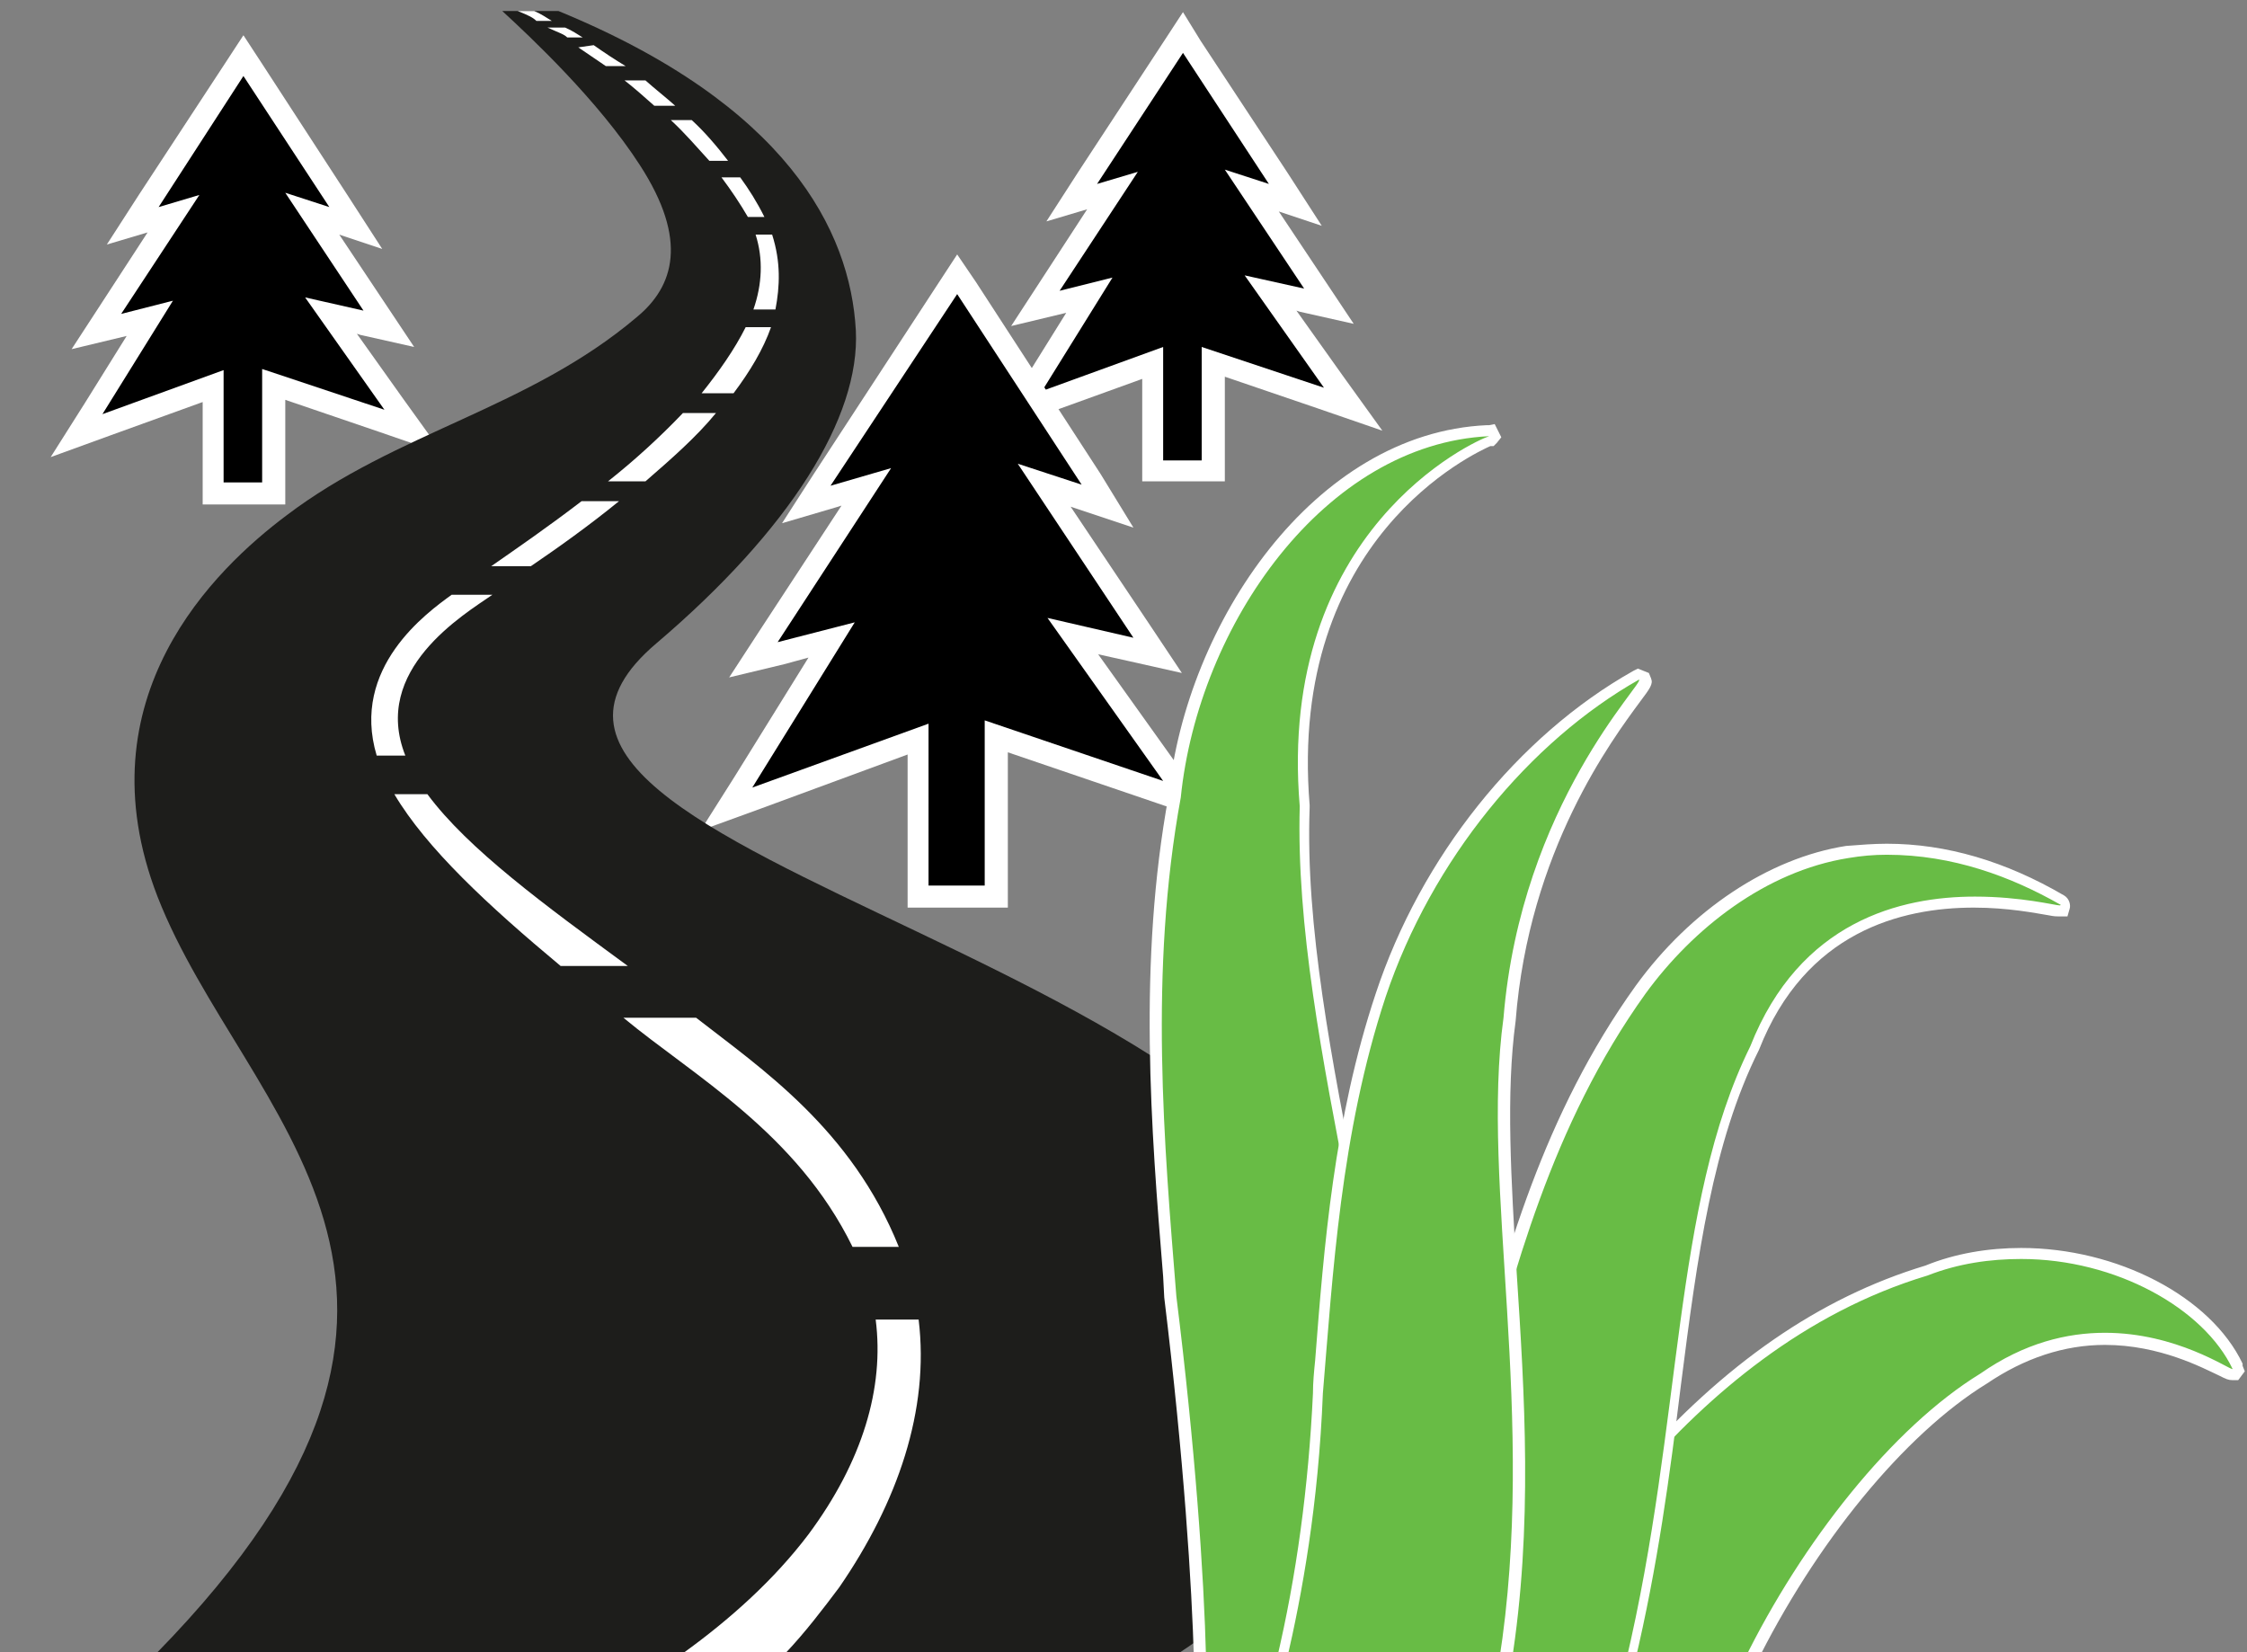
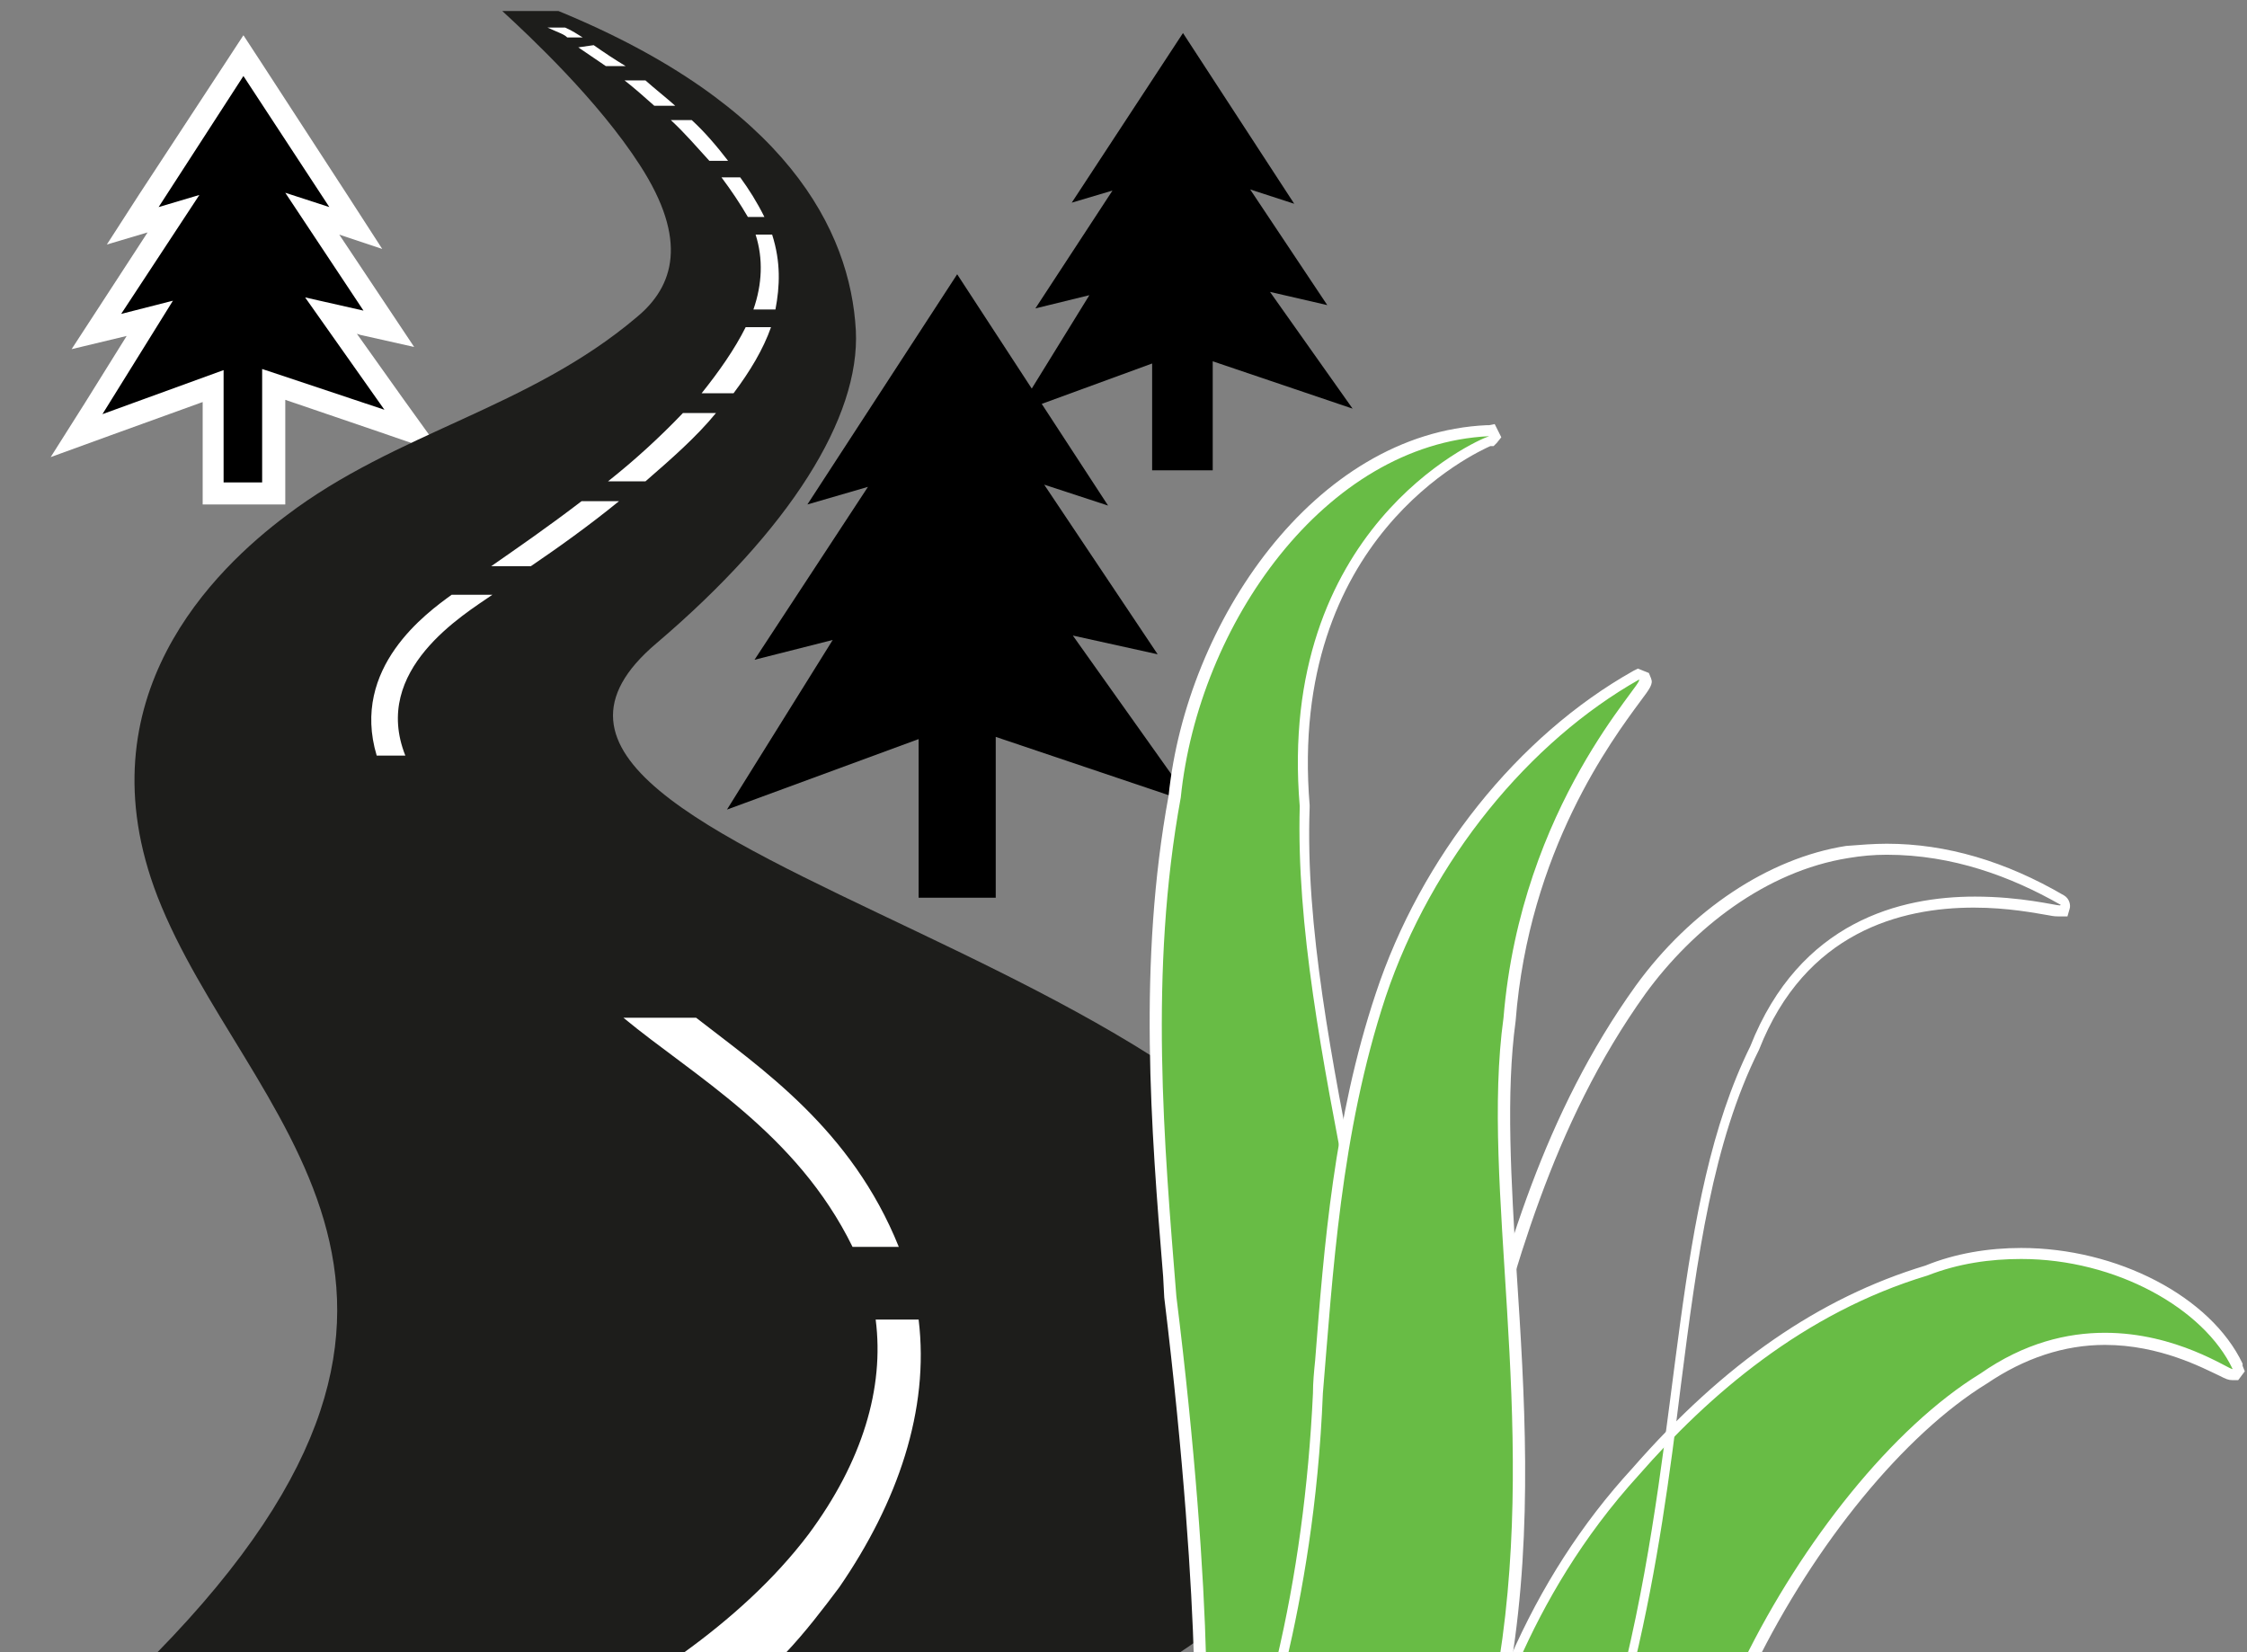
<svg xmlns="http://www.w3.org/2000/svg" version="1.1" id="Vrstva_1" x="0px" y="0px" viewBox="0 0 204 150" style="enable-background:new 0 0 204 150;" xml:space="preserve">
  <rect x="0" y="0" width="204" height="150" fill="#808080" stroke="none" />
  <style type="text/css">
	.st0{fill:#FFFFFF;}
	.st1{fill-rule:evenodd;clip-rule:evenodd;fill:#1D1D1B;}
	.st2{fill-rule:evenodd;clip-rule:evenodd;fill:#FFFFFF;}
	.st3{fill:#68BC45;}
</style>
  <g>
    <polygon points="104.6,42.7 104.6,33 92.3,37.5 98.9,26.8 94,28 101,17.3 97.3,18.4 107.4,3 117.5,18.5 113.5,17.2 120.5,27.7    115.3,26.5 122.8,37.1 110.1,32.8 110.1,42.7  " />
-     <path class="st0" d="M107.4,4.8l7.8,11.9l-4-1.3l7.2,10.8L113,25l7.2,10.2l-11.1-3.7v10.3h-3.5V31.5l-11,4l6.4-10.3l-4.8,1.2   l7.1-10.8l-3.7,1.1L107.4,4.8 M107.4,1.1l-1.7,2.6l-7.8,11.9L95,20.1l3.7-1.1l-4.1,6.3l-2.8,4.3l5-1.2l0,0L93,34.5l-3.1,4.9l5.5-2   l8.3-3v7.3v2h2h3.5h2v-2v-7.5l8.5,2.9l5.8,2l-3.6-5l-4.2-5.9l0.3,0.1l4.9,1.1l-2.8-4.2l-4-6l3.9,1.3l-3.1-4.8L109,3.7L107.4,1.1   L107.4,1.1z" />
  </g>
  <g>
    <polygon points="19.3,44.8 19.3,35 7,39.5 13.6,28.9 8.8,30.1 15.8,19.4 12,20.5 22.1,5 32.2,20.6 28.3,19.3 35.3,29.8 30,28.6    37.5,39.1 24.8,34.9 24.8,44.8  " />
    <path class="st0" d="M22.1,6.9l7.8,11.9l-4-1.3L33,28.2L27.7,27l7.2,10.2l-11.1-3.7v10.3h-3.5V33.6l-11,4l6.4-10.3L11,28.5   l7.1-10.8l-3.7,1.1L22.1,6.9 M22.1,3.2l-1.7,2.6l-7.8,11.9l-2.9,4.5l3.7-1.1l-4.1,6.3l-2.8,4.3l5-1.2l0,0l-3.8,6.1l-3.1,4.9l5.5-2   l8.3-3v7.3v2h2h3.5h2v-2v-7.5l8.5,2.9l5.8,2l-3.6-5l-4.2-5.9l0.3,0.1l4.9,1.1l-2.8-4.2l-4-6l3.9,1.3l-3.1-4.8L23.8,5.8L22.1,3.2   L22.1,3.2z" />
  </g>
  <g>
    <polygon points="83.4,81.5 83.4,67.1 66,73.5 75.6,58.1 68.5,59.9 78.8,44.2 73.3,45.8 86.9,24.9 100.6,45.9 94.8,44 105.1,59.4    97.4,57.7 108.2,72.9 90.4,66.9 90.4,81.5  " />
-     <path class="st0" d="M86.9,26.7l11.3,17.3l-5.8-1.9l10.5,15.8l-7.8-1.8l10.5,14.8l-16.2-5.5v15h-5.1V65.7l-16,5.8l9.3-15l-7,1.8   l10.3-15.8l-5.5,1.6L86.9,26.7 M86.9,23.1l-1.7,2.6L73.9,43L71,47.5l5.1-1.5l0.3-0.1l-7.4,11.3l-2.8,4.3l5-1.2l2.2-0.6l-6.7,10.8   l-3.1,4.9l5.5-2l13.3-4.9v11.9v2h2h5.1h2v-2V68.3l13.5,4.6l5.8,2l-3.6-5l-7.5-10.5l2.7,0.6l4.9,1.1l-2.8-4.2l-7.3-10.9l0.3,0.1   l5.4,1.8L99.9,43L88.6,25.6L86.9,23.1L86.9,23.1z" />
  </g>
  <g>
    <path class="st1" d="M107,150.1c11.3-7.4,17.1-18,17.2-27.5c0.3-35.6-88-44.4-64.6-64.2C71.7,48.1,78.1,37.9,77.7,30   c-0.5-9.1-6.3-20.5-27-29h-5.1c2.5,2.3,8.7,8.1,12.5,14c4.4,6.8,3.1,11-0.3,13.8C48,37.1,36,39.2,26,46.8   c-6.4,4.8-18.7,16.5-11.7,34.6c7.8,20,32.5,35.4-0.1,68.7H107L107,150.1z" />
    <path class="st2" d="M56.6,92.4c6.4,5.3,15.7,10.4,20.8,20.8h4.2c-4.3-10.7-12.5-16.2-18.4-20.8L56.6,92.4L56.6,92.4z" />
-     <path class="st2" d="M35.8,72.1c2.9,4.9,8.5,10.1,15.1,15.6l6.1,0c-7.5-5.5-14.5-10.6-18.2-15.6L35.8,72.1L35.8,72.1z" />
    <path class="st2" d="M41,54c-2.2,1.6-9.2,6.6-6.8,14.6h2.6c-3.1-7.8,5.3-12.8,7.9-14.6H41L41,54z" />
    <path class="st2" d="M52.8,45.5c-3,2.3-5.9,4.3-8.2,5.9l3.6,0c2.5-1.7,5.3-3.7,8-5.9L52.8,45.5L52.8,45.5z" />
    <path class="st2" d="M62,37.5c-2.1,2.2-4.4,4.3-6.8,6.2l3.4,0c2.3-2,4.6-4,6.4-6.2L62,37.5L62,37.5z" />
    <path class="st2" d="M67.7,29.7c-1,2-2.4,4-4,6l2.9,0c1.5-2,2.7-4,3.4-6H67.7L67.7,29.7z" />
    <path class="st2" d="M68.6,21.3c0.7,2.2,0.6,4.5-0.2,6.8h2c0.4-2.1,0.5-4.3-0.3-6.8H68.6L68.6,21.3z" />
    <path class="st2" d="M65.5,16.1c0.9,1.2,1.7,2.4,2.4,3.6l1.5,0c-0.7-1.4-1.4-2.5-2.2-3.6H65.5L65.5,16.1z" />
    <path class="st2" d="M60.9,10.9c1.3,1.2,2.4,2.5,3.5,3.7h1.7c-1-1.3-2.1-2.6-3.3-3.7L60.9,10.9L60.9,10.9z" />
    <path class="st2" d="M56.7,7.3c0.9,0.7,1.8,1.5,2.7,2.3h1.9c-0.9-0.8-1.8-1.5-2.7-2.3L56.7,7.3L56.7,7.3z" />
    <path class="st2" d="M52.5,4.3L55,6h1.8c-1-0.6-1.9-1.2-2.9-1.9L52.5,4.3L52.5,4.3z" />
    <path class="st2" d="M49.7,2.5c1.1,0.5,1.5,0.6,1.8,0.9l1.4,0c-0.5-0.3-0.9-0.6-1.6-0.9L49.7,2.5L49.7,2.5z" />
    <path class="st2" d="M71.3,150.1H62c4.3-3.1,8.3-6.7,11.4-10.8c4.9-6.6,6.9-13.3,6.1-19.5l3.9,0c1,8.2-1.9,16.6-7.2,24.3   C74.7,146.1,73.1,148.2,71.3,150.1L71.3,150.1z" />
-     <path class="st2" d="M47,1c1,0.4,1.4,0.6,1.7,0.9l1.4,0c-0.5-0.3-0.9-0.6-1.6-0.9L47,1L47,1z" />
  </g>
  <g>
    <g>
      <path class="st3" d="M108.9,151.3l0-0.5c-0.2-6.9-0.8-18.2-2.7-33l-0.1-1.9c-1-13.3-2.2-28.4,0.5-43.6c1.6-15.4,13-32.5,28.5-33.2    l0.1,0h0.3l0.1,0.3l0.1,0.3l-0.4,0.4l-0.2,0c-1,0.4-18.9,8-16.8,33.1c-0.3,10.9,2,23,4.5,35.8c2.6,13.2,5.2,26.8,5.8,41.7l0,0.5    H108.9z" />
      <path class="st0" d="M135.2,39.6C135.2,39.6,135.2,39.6,135.2,39.6C135.2,39.6,135.2,39.6,135.2,39.6    C135.2,39.6,135.2,39.6,135.2,39.6 M135.2,39.6c-1.3,0.4-19.3,8.5-17.2,33.6c-0.6,21.7,9.2,47.6,10.3,77.5h-18.8    c-0.2-7.9-1-19.3-2.7-33c-1.1-13.7-2.5-29.5,0.4-45.3C108.8,56.7,120.3,40.3,135.2,39.6 M135.2,38.6L135.2,38.6L135.2,38.6    c-0.1,0-0.1,0-0.2,0c-15.7,0.7-27.3,18-28.9,33.6c-2.8,15.2-1.6,30.3-0.5,43.7l0.1,1.9c1.8,14.8,2.5,26.1,2.7,33l0,1h1h18.8h1l0-1    c-0.5-15-3.2-28.6-5.8-41.8c-2.5-12.8-4.9-24.9-4.5-35.7l0-0.1l0-0.1c-2-24.3,15.1-32,16.4-32.6l0.3,0l0.3-0.3l0.4-0.5l-0.3-0.6    l-0.3-0.6L135.2,38.6L135.2,38.6z" />
    </g>
    <g>
      <path class="st3" d="M137.2,151.3l0.3-0.7c2.8-6.4,6.5-12.1,11-17.1c8.3-9.4,16.9-15.4,26.4-18.2c2.7-1,5.6-1.6,8.6-1.6    c8.5,0,16.8,4.3,19.7,10.3l0.1,0.3l-0.2,0.3l-0.1,0.2l-0.3,0c-0.2,0-0.4-0.1-0.9-0.4c-1.5-0.8-5.6-2.9-10.7-2.9    c-3.9,0-7.6,1.2-11,3.6c-7.6,4.7-15.8,14.6-21.3,25.9l-0.1,0.3H137.2z" />
      <path class="st0" d="M183.5,114.3c8.6,0,16.6,4.5,19.2,10c0,0,0,0,0,0c-0.4,0-5.1-3.3-11.6-3.3c-3.4,0-7.3,0.9-11.3,3.7    c-8,4.9-16.2,15.3-21.5,26.1h-20.4c2.3-5.2,5.7-11.2,10.9-16.9c6.3-7.2,14.9-14.7,26.2-18.1C177.8,114.7,180.7,114.3,183.5,114.3     M183.5,113.3L183.5,113.3c-3,0-6,0.5-8.7,1.6c-9.6,2.9-18.3,8.9-26.6,18.4c-4.6,5-8.3,10.8-11.1,17.2l-0.6,1.4h1.5h20.4h0.6    l0.3-0.6c5.5-11.2,13.6-21.1,21.1-25.7l0,0l0,0c3.4-2.3,7-3.5,10.7-3.5c5,0,8.9,2.1,10.4,2.8c0.6,0.3,0.8,0.4,1.2,0.4h0.5l0.3-0.4    l0.3-0.4l-0.2-0.5l0-0.1l0-0.1C200.7,117.7,192.2,113.3,183.5,113.3L183.5,113.3z" />
    </g>
    <g>
-       <path class="st3" d="M127.7,151.3l0.2-0.6c2.1-7,4.1-15.2,5.9-23.6l0.4-1.4c3-11.4,6.5-24.2,14.8-35.8    c4.9-6.8,11.9-11.4,18.7-12.5c1.2-0.2,2.4-0.2,3.6-0.2c5.3,0,10.7,1.5,15.9,4.6l0.3,0.2l-0.1,0.4l-0.1,0.4l-0.4,0    c-0.1,0-0.3,0-0.8-0.1c-1.2-0.2-3.7-0.7-6.9-0.7c-6.7,0-15.6,2.3-20,13.3c-4.2,8.6-5.6,18.8-7.1,30.7c-1,8-2.1,16.3-4.2,25.1    l-0.1,0.4H127.7z" />
      <path class="st0" d="M171.3,77.6c6,0,11.3,2,15.7,4.5c0.1,0,0.1,0.1,0,0.1c-0.4,0-3.5-0.8-7.7-0.8c-6.7,0-15.9,2.2-20.4,13.6    c-7.1,14.4-6.1,34-11.3,55.9h-19.2c1.8-6.1,3.9-14.1,5.9-23.7c3.1-11.5,6.5-25,15.1-37c4.3-5.9,10.9-11.1,18.4-12.3    C169,77.7,170.1,77.6,171.3,77.6 M171.3,76.6c-1.2,0-2.4,0.1-3.7,0.2c-7,1.1-14.1,5.8-19.1,12.7c-8.4,11.7-11.9,24.6-14.9,36    l-0.4,1.4l0,0l0,0c-1.8,8.4-3.8,16.6-5.9,23.6l-0.4,1.3h1.3h19.2h0.8l0.2-0.8c2.1-8.8,3.2-17.1,4.2-25.2    c1.5-11.8,2.9-22.1,7.1-30.5l0,0l0,0c4.2-10.7,12.9-12.9,19.5-12.9c3.1,0,5.6,0.5,6.8,0.7c0.5,0.1,0.7,0.1,0.9,0.1h0.8l0.2-0.7    c0.1-0.3,0-0.9-0.5-1.2C182.1,78.2,176.7,76.6,171.3,76.6L171.3,76.6z" />
    </g>
    <g>
      <path class="st3" d="M116.1,151.3l0.1-0.6c1.8-7.6,2.9-15.8,3.3-24.2l0.2-3c0.8-10.2,1.7-21.8,5.5-33.2    c4.1-12.3,12.8-23.1,23.2-29l0.2-0.1l0.5,0.1l0.1,0.3c0.1,0.3,0,0.5-0.9,1.7c-2.5,3.4-10.2,13.6-11.4,29.2    c-0.9,6.7-0.4,14.6,0.1,23c0.7,10.7,1.4,22.9-0.5,35.4l-0.1,0.4H116.1z" />
      <path class="st0" d="M148.8,61.7c0.6,0.2-10.7,11.3-12.3,30.7c-2.1,15.2,3.1,36.2-0.4,58.4h-19.3c1.4-6,2.9-14.2,3.3-24.3    c0.9-10.7,1.6-23.6,5.7-36C130,78,138.9,67.3,148.8,61.7 M148.7,60.7l-0.4,0.2c-10.5,5.9-19.3,16.9-23.4,29.3    c-3.8,11.4-4.7,23-5.5,33.3c-0.1,1-0.2,2-0.2,3c-0.4,8.5-1.5,16.6-3.3,24.2l-0.3,1.2h1.3h19.3h0.9l0.1-0.8    c2-12.5,1.2-24.7,0.5-35.5c-0.5-8.4-1-16.3-0.1-22.9l0,0l0,0c1.2-15.5,8.8-25.6,11.3-29c0.9-1.2,1.2-1.6,1-2.1l-0.2-0.5l-0.5-0.2    L148.7,60.7L148.7,60.7z" />
    </g>
  </g>
</svg>